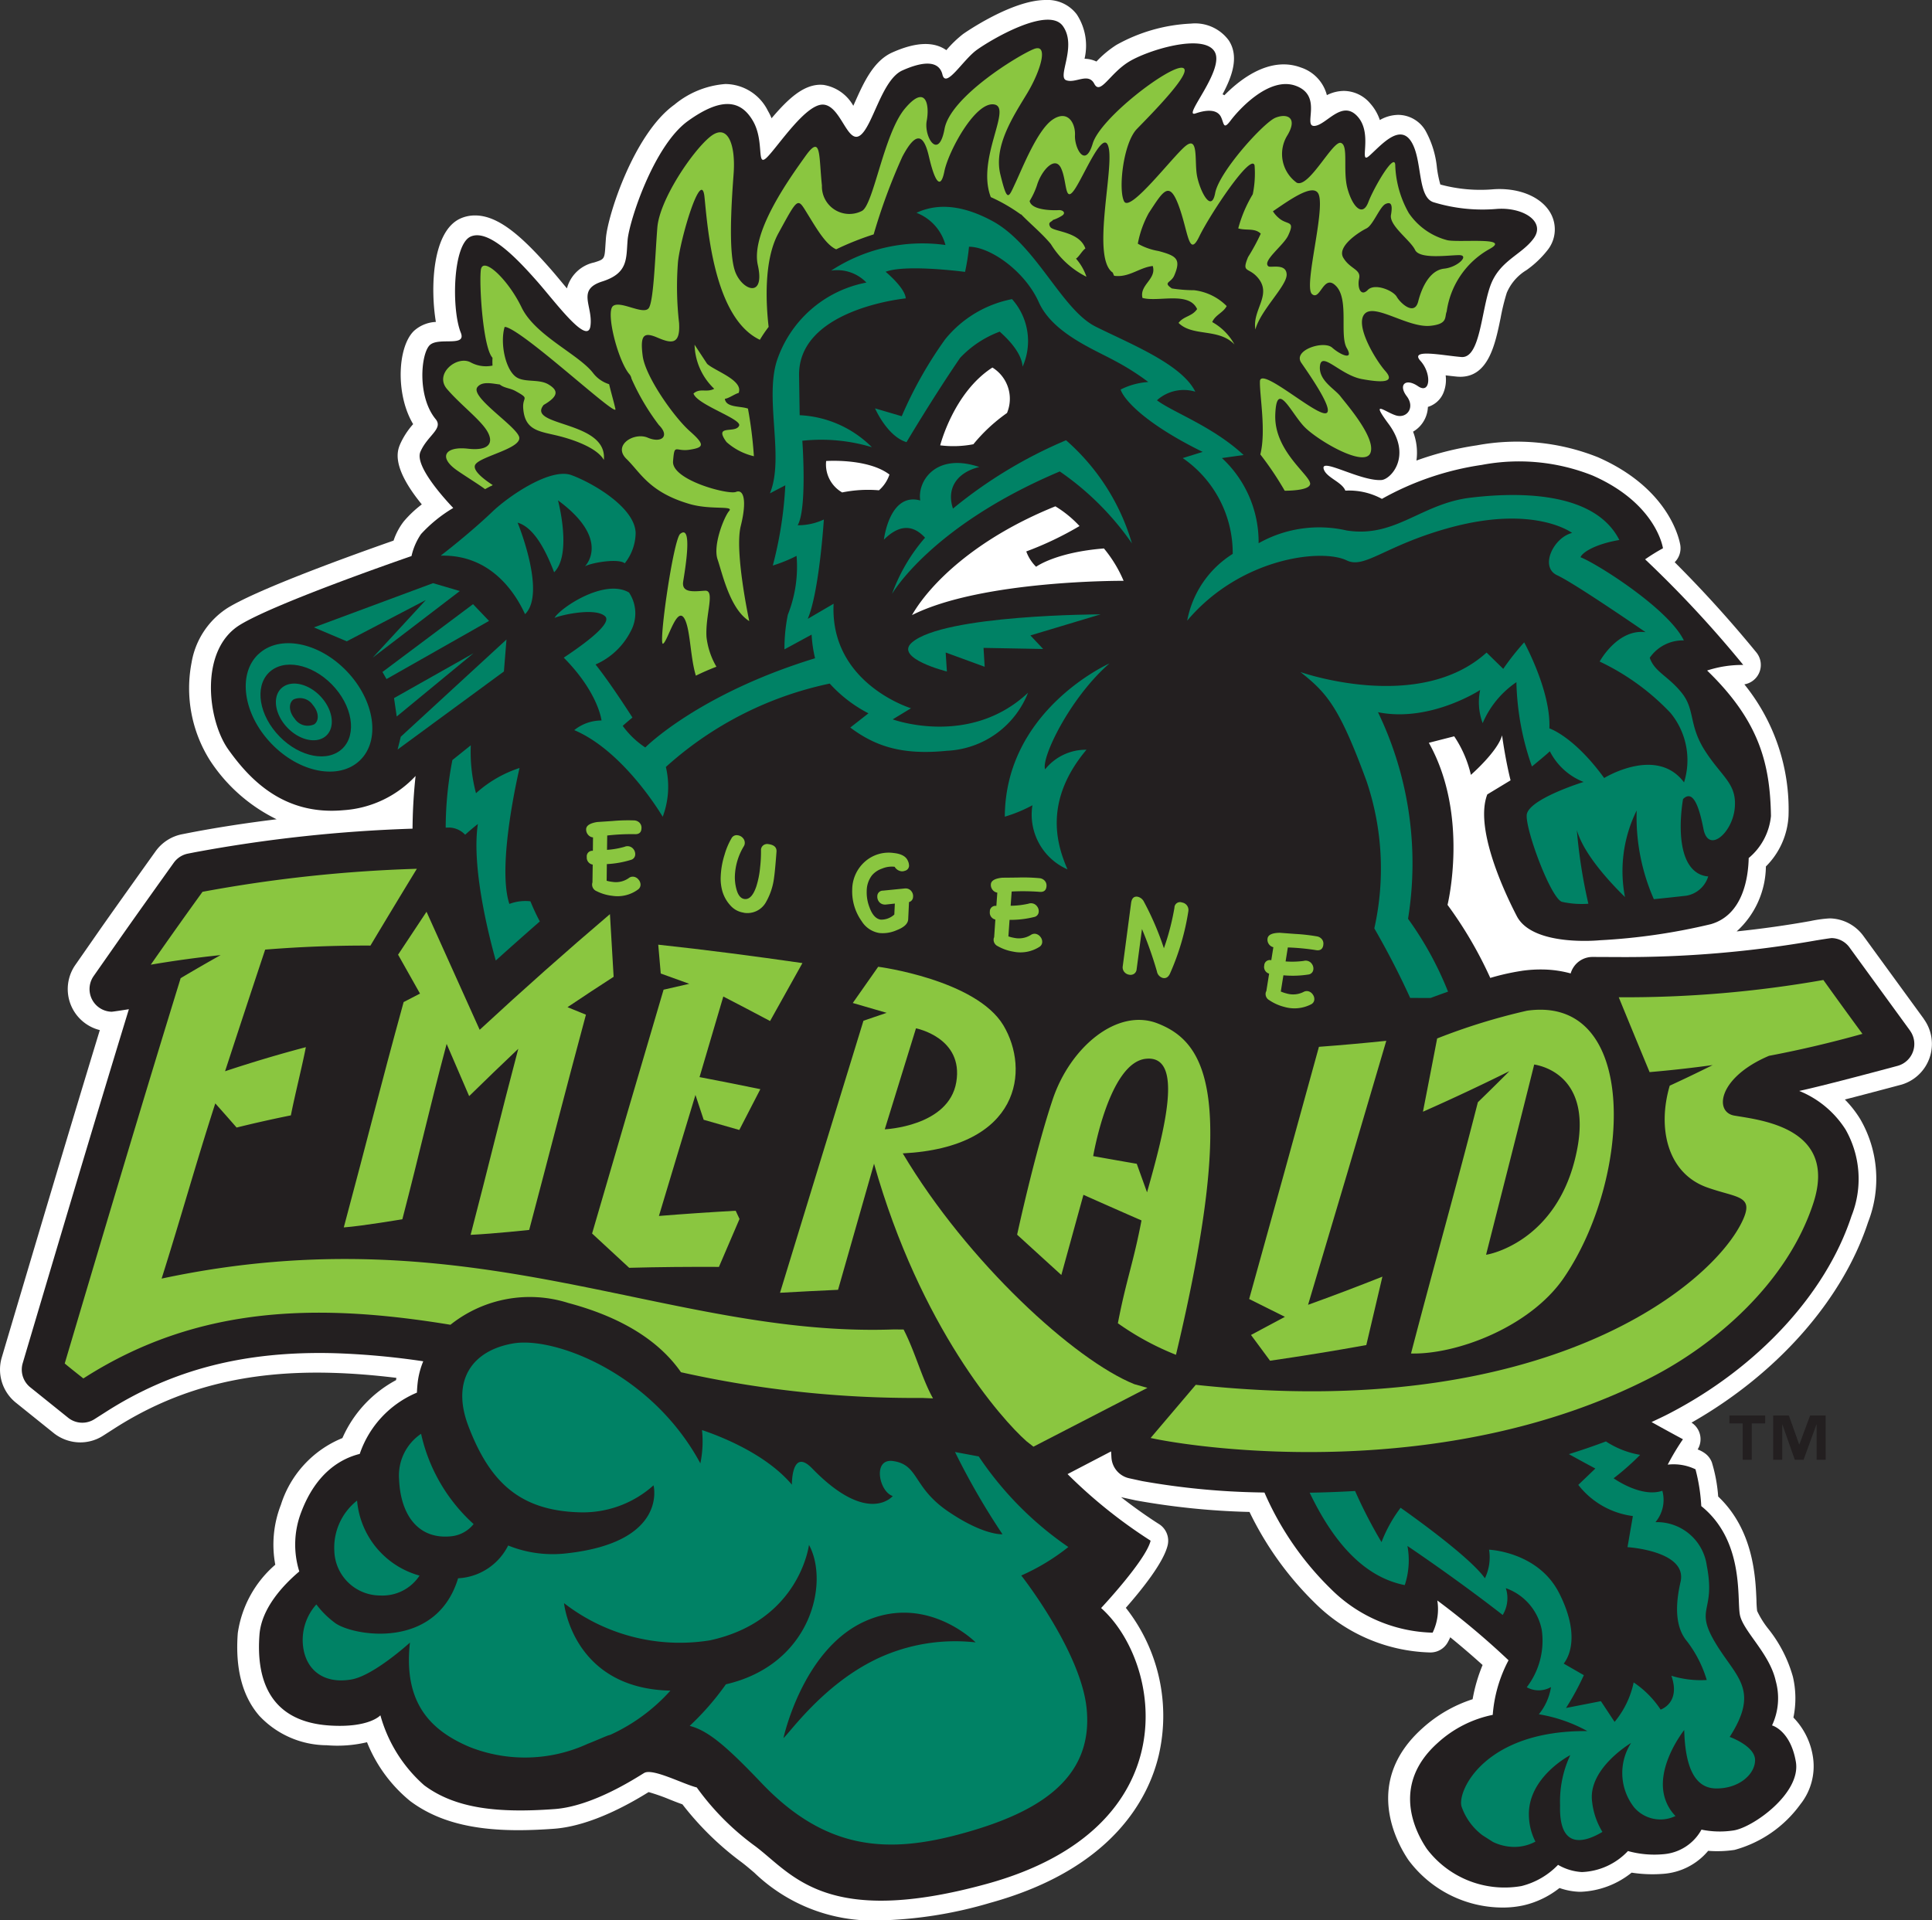
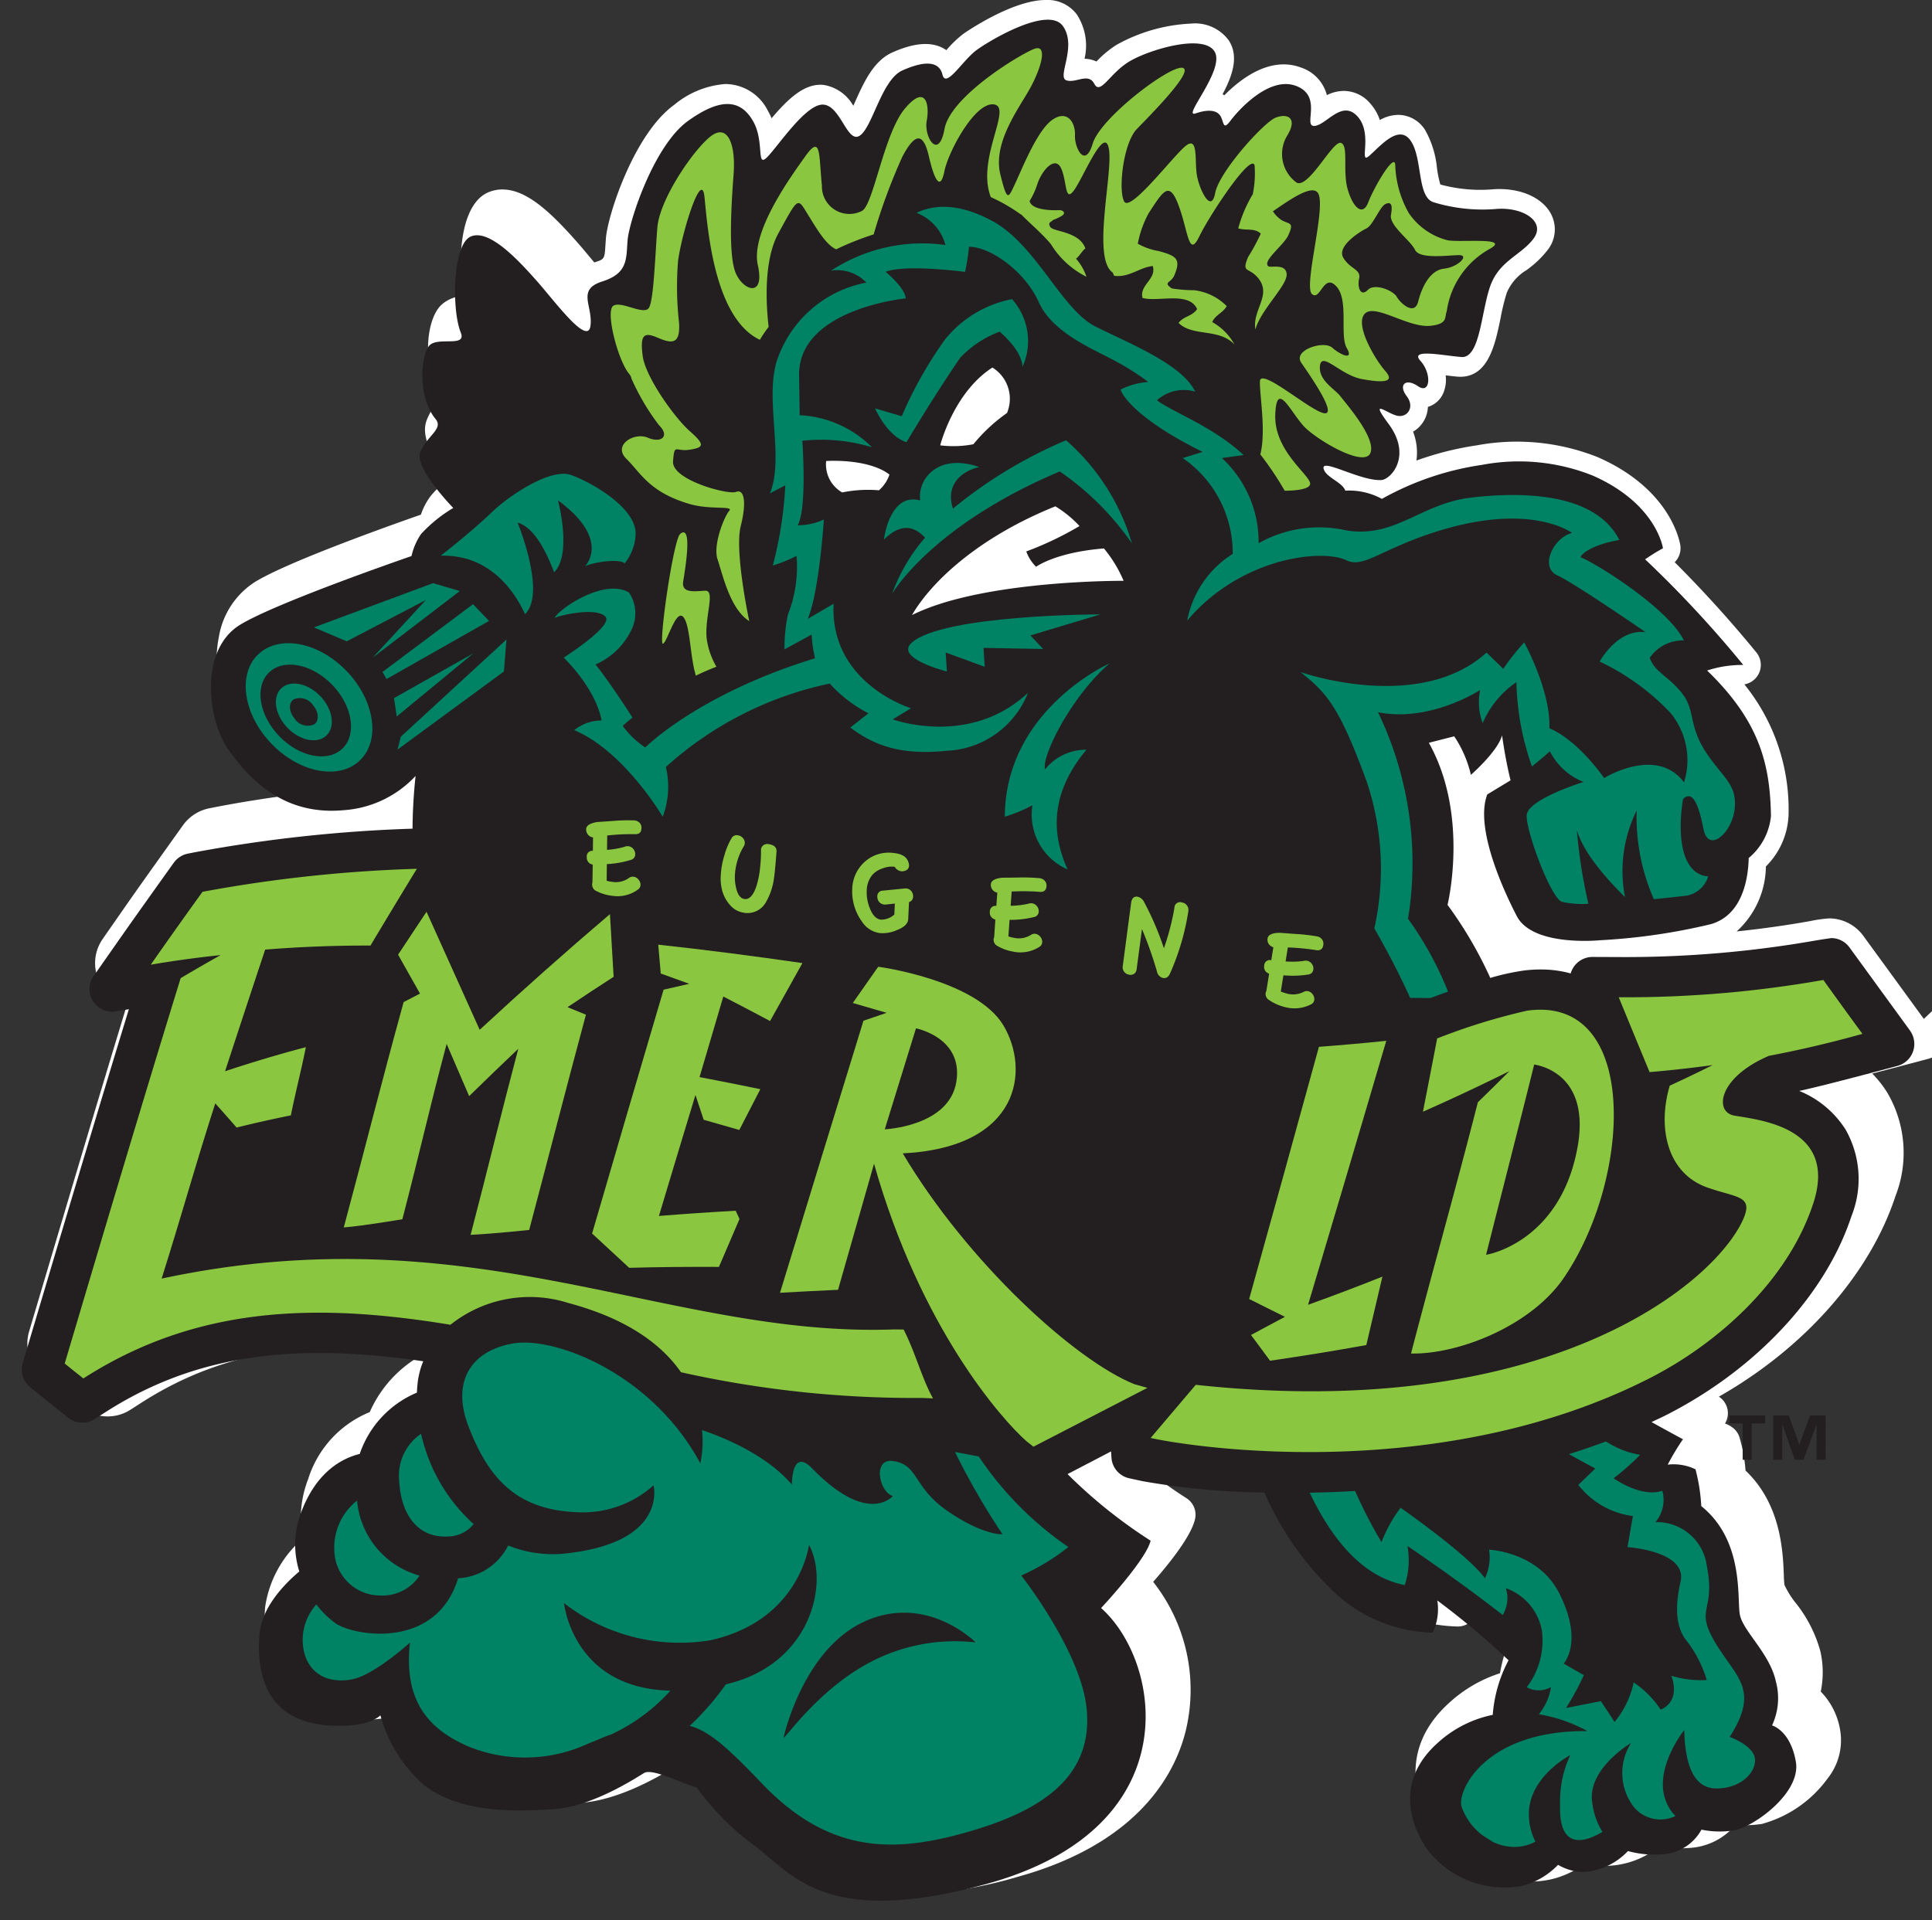
<svg xmlns="http://www.w3.org/2000/svg" viewBox="0 0 143.999 143.163">
  <rect x="0" y="0" width="143.999" height="143.163" fill="#333333" stroke="none" />
-   <path d="m143.391 75.959-4.491-6.164a3.174 3.174 0 0 0 -2.527-1.33 9.562 9.562 0 0 0 -1.422.195q-2.7.484-5.512.777a6.638 6.638 0 0 0 2.179-4.842 5.726 5.726 0 0 0 1.688-3.788 14.819 14.819 0 0 0 -3.292-9.788 1.471 1.471 0 0 0 .9-2.374 90.354 90.354 0 0 0 -6.093-6.731 1.477 1.477 0 0 0 .422-1.245c-.024-.169-.634-4.161-6.141-6.581a16.3 16.3 0 0 0 -9.03-.888 23.125 23.125 0 0 0 -4.5 1.134 4.328 4.328 0 0 0 -.251-2.153 2.211 2.211 0 0 0 .872-.931 2.239 2.239 0 0 0 .234-.915 1.821 1.821 0 0 0 1.147-1.028 2.576 2.576 0 0 0 .176-1.325c.319.039.628.076.9.1.039 0 .146.007.185.007 2.111 0 2.61-2.432 3.011-4.386a15.965 15.965 0 0 1 .459-1.875 3.63 3.63 0 0 1 1.469-1.691 7.453 7.453 0 0 0 1.565-1.485 2.477 2.477 0 0 0 .283-2.663c-.633-1.253-2.3-2-4.262-1.883a11.366 11.366 0 0 1 -4.006-.351 8.324 8.324 0 0 1 -.251-1.222 7.119 7.119 0 0 0 -.866-2.809 2.377 2.377 0 0 0 -2.024-1.16 2.821 2.821 0 0 0 -1.369.384 3.55 3.55 0 0 0 -.708-1.227 2.6 2.6 0 0 0 -1.972-.943 2.845 2.845 0 0 0 -1.267.315 2.943 2.943 0 0 0 -1.931-2.058 3.642 3.642 0 0 0 -1.287-.235c-1.828 0-3.463 1.327-4.419 2.3-.045-.024-.092-.049-.139-.071.695-1.3 1.262-2.8.463-4.018a3.108 3.108 0 0 0 -2.827-1.251 12.543 12.543 0 0 0 -5.552 1.592 7.822 7.822 0 0 0 -1.483 1.235 2.164 2.164 0 0 0 -.887-.207 4.26 4.26 0 0 0 -.574-3.3 2.722 2.722 0 0 0 -2.324-1.08c-2.549 0-6.118 2.51-6.152 2.534a8.51 8.51 0 0 0 -1.25 1.205c-.927-.648-2.25-.624-4.029.172-1.4.626-2.125 2.237-2.763 3.658-.044.1-.092.207-.143.318a3.11 3.11 0 0 0 -2.235-1.56c-.046 0-.161-.01-.206-.01-1.28 0-2.408 1.034-3.651 2.5a4.227 4.227 0 0 0 -.273-.553 3.565 3.565 0 0 0 -3.174-2 6.727 6.727 0 0 0 -3.8 1.544c-3 2.151-4.967 8.24-5.1 9.955l-.033.468c-.066 1.089-.066 1.089-.834 1.333a2.678 2.678 0 0 0 -2.038 1.936c-.15-.177-.289-.345-.408-.487-.308-.37-.6-.721-.856-1.01-2.086-2.367-3.834-3.942-5.586-3.942a2.653 2.653 0 0 0 -1.047.21c-2.159.919-2.291 5.217-1.872 7.729a2.6 2.6 0 0 0 -1.635.67c-1.232 1.194-1.379 4.75-.058 6.949a5.759 5.759 0 0 0 -.966 1.484c-.2.481-.708 1.661 1.61 4.5a8.39 8.39 0 0 0 -1.346 1.271 4.845 4.845 0 0 0 -.758 1.428c-3 1.05-10.009 3.572-12.367 5.017a6.028 6.028 0 0 0 -2.689 4.081 10.073 10.073 0 0 0 1.38 7.3 12.454 12.454 0 0 0 4.959 4.376c-2.283.279-4.5.621-6.538 1.016l-.507.1a3.175 3.175 0 0 0 -1.963 1.254s-2.913 4.07-4.2 5.912l-1.791 2.573a3.15 3.15 0 0 0 1.822 4.862c-2.388 7.831-4.74 15.757-7.024 23.443l-.287.971a3.169 3.169 0 0 0 1.03 3.342l2.879 2.314a3.205 3.205 0 0 0 1.943.667 3.149 3.149 0 0 0 1.705-.5l.788-.505c4.74-3.05 9.921-4.369 16.349-4.178 1.47.043 3.026.165 4.719.371-.007.057-.015.114-.021.169a9.01 9.01 0 0 0 -4 4.32 7.959 7.959 0 0 0 -4.587 4.982 8.155 8.155 0 0 0 -.416 4.46 8.287 8.287 0 0 0 -2.795 5.1c-.2 2.631.337 4.7 1.6 6.158a6.935 6.935 0 0 0 5.032 2.2 9.558 9.558 0 0 0 3-.225 10.865 10.865 0 0 0 3.223 4.391c1.985 1.478 4.542 2.166 8.049 2.166.814 0 1.683-.035 2.659-.106 2.9-.212 5.948-2.051 7.058-2.734a14.4 14.4 0 0 1 1.582.556c.328.131.645.255.938.358a22.353 22.353 0 0 0 4.388 4.3c.321.241.637.512.968.793a12.738 12.738 0 0 0 9.288 3.562 31.584 31.584 0 0 0 8.278-1.307c9.308-2.563 11.879-8.008 12.584-11.026a13.01 13.01 0 0 0 -2.458-10.973c1.216-1.383 2.82-3.391 3.119-4.668a1.468 1.468 0 0 0 -.66-1.584c-.02-.013-1.253-.778-2.818-2 .046.012.1.024.142.033l.971.212a55.159 55.159 0 0 0 8.465.86 24.176 24.176 0 0 0 4.872 6.785 12.636 12.636 0 0 0 8.538 3.689h.134a1.471 1.471 0 0 0 1.217-.731 3.892 3.892 0 0 0 .2-.4c1.036.844 1.863 1.572 2.411 2.068a12.052 12.052 0 0 0 -.743 2.55 10.238 10.238 0 0 0 -3.718 2.143c-4.474 3.982-1.949 8.538-1.07 9.839a8.757 8.757 0 0 0 7.039 3.548 7.135 7.135 0 0 0 1.559-.167 6.759 6.759 0 0 0 2.665-1.289 5.023 5.023 0 0 0 1.47.282h.117a6.452 6.452 0 0 0 3.789-1.427 10.143 10.143 0 0 0 2.305.092 4.813 4.813 0 0 0 3.4-1.719 8.622 8.622 0 0 0 1.967-.069 8.974 8.974 0 0 0 4.9-3.392 4.554 4.554 0 0 0 .957-3.434 5.352 5.352 0 0 0 -1.47-3.041 7.085 7.085 0 0 0 -.038-3.039 10.063 10.063 0 0 0 -1.855-3.6 6.7 6.7 0 0 1 -.812-1.307 7.466 7.466 0 0 1 -.049-.781c-.07-1.737-.212-5.246-2.854-7.751a11.453 11.453 0 0 0 -.472-2.548 1.478 1.478 0 0 0 -.47-.639 2.241 2.241 0 0 0 -.587-.321 1.47 1.47 0 0 0 -.458-2c6.383-3.628 11.259-9.144 13.163-14.952a8.86 8.86 0 0 0 -.581-7.663 8.011 8.011 0 0 0 -1.153-1.473c2-.513 4.043-1.065 4.189-1.1a3.164 3.164 0 0 0 1.693-4.906" fill="#fff" />
+   <path d="m143.391 75.959-4.491-6.164a3.174 3.174 0 0 0 -2.527-1.33 9.562 9.562 0 0 0 -1.422.195q-2.7.484-5.512.777a6.638 6.638 0 0 0 2.179-4.842 5.726 5.726 0 0 0 1.688-3.788 14.819 14.819 0 0 0 -3.292-9.788 1.471 1.471 0 0 0 .9-2.374 90.354 90.354 0 0 0 -6.093-6.731 1.477 1.477 0 0 0 .422-1.245c-.024-.169-.634-4.161-6.141-6.581a16.3 16.3 0 0 0 -9.03-.888 23.125 23.125 0 0 0 -4.5 1.134 4.328 4.328 0 0 0 -.251-2.153 2.211 2.211 0 0 0 .872-.931 2.239 2.239 0 0 0 .234-.915 1.821 1.821 0 0 0 1.147-1.028 2.576 2.576 0 0 0 .176-1.325c.319.039.628.076.9.1.039 0 .146.007.185.007 2.111 0 2.61-2.432 3.011-4.386a15.965 15.965 0 0 1 .459-1.875 3.63 3.63 0 0 1 1.469-1.691 7.453 7.453 0 0 0 1.565-1.485 2.477 2.477 0 0 0 .283-2.663c-.633-1.253-2.3-2-4.262-1.883a11.366 11.366 0 0 1 -4.006-.351 8.324 8.324 0 0 1 -.251-1.222 7.119 7.119 0 0 0 -.866-2.809 2.377 2.377 0 0 0 -2.024-1.16 2.821 2.821 0 0 0 -1.369.384 3.55 3.55 0 0 0 -.708-1.227 2.6 2.6 0 0 0 -1.972-.943 2.845 2.845 0 0 0 -1.267.315 2.943 2.943 0 0 0 -1.931-2.058 3.642 3.642 0 0 0 -1.287-.235c-1.828 0-3.463 1.327-4.419 2.3-.045-.024-.092-.049-.139-.071.695-1.3 1.262-2.8.463-4.018a3.108 3.108 0 0 0 -2.827-1.251 12.543 12.543 0 0 0 -5.552 1.592 7.822 7.822 0 0 0 -1.483 1.235 2.164 2.164 0 0 0 -.887-.207 4.26 4.26 0 0 0 -.574-3.3 2.722 2.722 0 0 0 -2.324-1.08c-2.549 0-6.118 2.51-6.152 2.534a8.51 8.51 0 0 0 -1.25 1.205c-.927-.648-2.25-.624-4.029.172-1.4.626-2.125 2.237-2.763 3.658-.044.1-.092.207-.143.318a3.11 3.11 0 0 0 -2.235-1.56c-.046 0-.161-.01-.206-.01-1.28 0-2.408 1.034-3.651 2.5a4.227 4.227 0 0 0 -.273-.553 3.565 3.565 0 0 0 -3.174-2 6.727 6.727 0 0 0 -3.8 1.544c-3 2.151-4.967 8.24-5.1 9.955l-.033.468c-.066 1.089-.066 1.089-.834 1.333c-.15-.177-.289-.345-.408-.487-.308-.37-.6-.721-.856-1.01-2.086-2.367-3.834-3.942-5.586-3.942a2.653 2.653 0 0 0 -1.047.21c-2.159.919-2.291 5.217-1.872 7.729a2.6 2.6 0 0 0 -1.635.67c-1.232 1.194-1.379 4.75-.058 6.949a5.759 5.759 0 0 0 -.966 1.484c-.2.481-.708 1.661 1.61 4.5a8.39 8.39 0 0 0 -1.346 1.271 4.845 4.845 0 0 0 -.758 1.428c-3 1.05-10.009 3.572-12.367 5.017a6.028 6.028 0 0 0 -2.689 4.081 10.073 10.073 0 0 0 1.38 7.3 12.454 12.454 0 0 0 4.959 4.376c-2.283.279-4.5.621-6.538 1.016l-.507.1a3.175 3.175 0 0 0 -1.963 1.254s-2.913 4.07-4.2 5.912l-1.791 2.573a3.15 3.15 0 0 0 1.822 4.862c-2.388 7.831-4.74 15.757-7.024 23.443l-.287.971a3.169 3.169 0 0 0 1.03 3.342l2.879 2.314a3.205 3.205 0 0 0 1.943.667 3.149 3.149 0 0 0 1.705-.5l.788-.505c4.74-3.05 9.921-4.369 16.349-4.178 1.47.043 3.026.165 4.719.371-.007.057-.015.114-.021.169a9.01 9.01 0 0 0 -4 4.32 7.959 7.959 0 0 0 -4.587 4.982 8.155 8.155 0 0 0 -.416 4.46 8.287 8.287 0 0 0 -2.795 5.1c-.2 2.631.337 4.7 1.6 6.158a6.935 6.935 0 0 0 5.032 2.2 9.558 9.558 0 0 0 3-.225 10.865 10.865 0 0 0 3.223 4.391c1.985 1.478 4.542 2.166 8.049 2.166.814 0 1.683-.035 2.659-.106 2.9-.212 5.948-2.051 7.058-2.734a14.4 14.4 0 0 1 1.582.556c.328.131.645.255.938.358a22.353 22.353 0 0 0 4.388 4.3c.321.241.637.512.968.793a12.738 12.738 0 0 0 9.288 3.562 31.584 31.584 0 0 0 8.278-1.307c9.308-2.563 11.879-8.008 12.584-11.026a13.01 13.01 0 0 0 -2.458-10.973c1.216-1.383 2.82-3.391 3.119-4.668a1.468 1.468 0 0 0 -.66-1.584c-.02-.013-1.253-.778-2.818-2 .046.012.1.024.142.033l.971.212a55.159 55.159 0 0 0 8.465.86 24.176 24.176 0 0 0 4.872 6.785 12.636 12.636 0 0 0 8.538 3.689h.134a1.471 1.471 0 0 0 1.217-.731 3.892 3.892 0 0 0 .2-.4c1.036.844 1.863 1.572 2.411 2.068a12.052 12.052 0 0 0 -.743 2.55 10.238 10.238 0 0 0 -3.718 2.143c-4.474 3.982-1.949 8.538-1.07 9.839a8.757 8.757 0 0 0 7.039 3.548 7.135 7.135 0 0 0 1.559-.167 6.759 6.759 0 0 0 2.665-1.289 5.023 5.023 0 0 0 1.47.282h.117a6.452 6.452 0 0 0 3.789-1.427 10.143 10.143 0 0 0 2.305.092 4.813 4.813 0 0 0 3.4-1.719 8.622 8.622 0 0 0 1.967-.069 8.974 8.974 0 0 0 4.9-3.392 4.554 4.554 0 0 0 .957-3.434 5.352 5.352 0 0 0 -1.47-3.041 7.085 7.085 0 0 0 -.038-3.039 10.063 10.063 0 0 0 -1.855-3.6 6.7 6.7 0 0 1 -.812-1.307 7.466 7.466 0 0 1 -.049-.781c-.07-1.737-.212-5.246-2.854-7.751a11.453 11.453 0 0 0 -.472-2.548 1.478 1.478 0 0 0 -.47-.639 2.241 2.241 0 0 0 -.587-.321 1.47 1.47 0 0 0 -.458-2c6.383-3.628 11.259-9.144 13.163-14.952a8.86 8.86 0 0 0 -.581-7.663 8.011 8.011 0 0 0 -1.153-1.473c2-.513 4.043-1.065 4.189-1.1a3.164 3.164 0 0 0 1.693-4.906" fill="#fff" />
  <path d="m142.356 76.823-4.5-6.183a1.681 1.681 0 0 0 -1.323-.706c-.117 0-1.165.172-1.165.172a82.024 82.024 0 0 1 -14.707 1.242l-1.968-.008a1.689 1.689 0 0 0 -1.4.747 1.654 1.654 0 0 0 -.225.482 8.216 8.216 0 0 0 -1.987-.292 9.84 9.84 0 0 0 -1.673.1h.012a17.465 17.465 0 0 0 -2.344.527 30.276 30.276 0 0 0 -3.186-5.446s1.643-6.664-1.393-12.083l1.889-.483a8.6 8.6 0 0 1 1.245 2.874s2-1.743 2.324-2.949c0 0 .224 1.712.633 3.356l-1.735 1.051c-.909 2.363 1.008 6.773 2.2 9.073s6.169 1.8 6.169 1.8a45.72 45.72 0 0 0 8.292-1.2c2.426-.7 2.792-3.534 2.823-4.931a4.655 4.655 0 0 0 1.659-3.131c-.064-3.9-.867-7.082-4.759-10.848a8.347 8.347 0 0 1 2.695-.415 83.733 83.733 0 0 0 -7.316-7.874 14.26 14.26 0 0 1 1.331-.824s-.458-3.32-5.245-5.424a14.825 14.825 0 0 0 -8.26-.791 21.576 21.576 0 0 0 -7.442 2.532 5.129 5.129 0 0 0 -2.726-.614c-.251-.656-1.431-.971-1.614-1.615-.253-.875 2.727.921 4.3.824.708-.045 2.312-1.791.533-4.188-1.4-1.89-.251-.875.555-.628s1.447-.582.8-1.433-.085-1.379.844-.744 1.028-.954.18-1.89 1.656-.4 3.048-.288 1.473-3.355 2.148-5.273 2.328-2.32 3.238-3.563-.735-2.329-2.7-2.208a12.459 12.459 0 0 1 -4.778-.5c-1.212-.419-.79-3.214-1.663-4.545s-2.257.337-3.1 1.082.3-1.6-.872-2.914-2.333.639-3.222.693.656-2.216-1.369-2.982-4.337 1.855-4.881 2.582-.484.225-.71-.254-.832-.642-1.9-.278 2.268-3.306 1.4-4.637-4.948-.09-6.378.789-2.121 2.506-2.57 1.642-1.386-.013-2.092-.266.832-2.523-.25-4.04-5.377 1.024-6.421 1.78-2.294 2.912-2.555 1.839-1.449-1-2.989-.31-2.211 4.192-3.156 4.848-1.42-2.186-2.713-2.3-3.37 3.076-4.209 3.918-.172-1.176-1.056-2.7-2.289-1.837-4.844 0-4.386 7.49-4.5 8.881.051 2.468-1.889 3.084-.677 1.82-.881 3.318-2.618-1.79-3.964-3.317c-1.489-1.689-3.606-3.93-4.955-3.352s-1.444 5.427-.745 7.165c.449 1.113-1.66.3-2.315.935s-.951 3.815.439 5.51c.6.724-.617 1.224-1.135 2.444-.441 1.035 1.776 3.474 2.449 4.183a10.581 10.581 0 0 0 -2.4 1.944 4.754 4.754 0 0 0 -.711 1.641c-1.653.572-10.28 3.592-12.782 5.127-3.05 1.869-2.432 7.091-.879 9.283 1.59 2.236 4.128 4.943 8.59 4.536a8.064 8.064 0 0 0 5.375-2.553 39.059 39.059 0 0 0 -.227 3.93 107.48 107.48 0 0 0 -16.229 1.759l-.508.1a1.706 1.706 0 0 0 -1.049.667s-2.907 4.06-4.189 5.9l-1.797 2.568a1.689 1.689 0 0 0 1.337 2.653c.11 0 1.293-.187 1.293-.187-2.568 8.387-5.135 17.031-7.626 25.416l-.287.971a1.691 1.691 0 0 0 .54 1.78l2.861 2.3a1.686 1.686 0 0 0 1.953.09l.785-.5c4.987-3.207 10.448-4.606 17.187-4.411a56.962 56.962 0 0 1 6.527.6 6.049 6.049 0 0 0 -.393 1.415c-.041.3-.066.609-.079.922a7.6 7.6 0 0 0 -4.261 4.568c-1.373.342-3.231 1.366-4.354 4.322a6.726 6.726 0 0 0 -.152 4.441c-1.2 1.018-2.814 2.731-2.967 4.706-.228 2.982.5 6.488 5.263 6.781 2.929.181 3.749-.763 3.749-.763a10.781 10.781 0 0 0 3.264 5.217c2.354 1.755 5.533 2.081 9.722 1.773 2.839-.207 6.042-2.312 6.672-2.69s2.915.832 3.921 1.078a19.46 19.46 0 0 0 4.363 4.382c2.752 2.065 5.232 6.114 17.261 2.805 15.11-4.161 13.053-16.521 8.515-20.562 0 0 3.35-3.575 3.689-5.021a37.072 37.072 0 0 1 -6.19-4.964l3.244-1.692.027.456a1.688 1.688 0 0 0 1.327 1.548l.97.211a55.3 55.3 0 0 0 8.787.845l.32.007a22.633 22.633 0 0 0 4.951 7.186 11.107 11.107 0 0 0 7.584 3.261 4.036 4.036 0 0 0 .349-2.4 58.539 58.539 0 0 1 5.309 4.458 10.341 10.341 0 0 0 -1.178 4.069 8.619 8.619 0 0 0 -4.083 2.073c-3.462 3.082-1.76 6.542-.828 7.918a7.262 7.262 0 0 0 7.054 2.771 5.694 5.694 0 0 0 2.725-1.581 4 4 0 0 0 1.776.538 4.967 4.967 0 0 0 3.434-1.567 7.352 7.352 0 0 0 2.645.236 3.544 3.544 0 0 0 2.835-1.832 6.767 6.767 0 0 0 2.4.059c1.436-.221 5.041-2.776 4.634-5.122s-1.775-2.707-1.775-2.707a4.775 4.775 0 0 0 .277-3.308c-.457-2.081-2.468-3.737-2.68-4.976s.321-5.492-2.871-8.065a13.5 13.5 0 0 0 -.431-2.743 3.763 3.763 0 0 0 -2.07-.348 18.257 18.257 0 0 1 1.135-1.893s-1-.533-2.339-1.281c.447-.212.9-.419 1.336-.648 6.6-3.428 11.669-8.928 13.567-14.715a7.457 7.457 0 0 0 -.441-6.441 7.365 7.365 0 0 0 -3.458-2.882c1.865-.393 7.353-1.874 7.353-1.874a1.694 1.694 0 0 0 .9-2.629" fill="#231f20" />
  <path d="m24.917 115.543a3.424 3.424 0 0 0 3.43 3.4 3.3 3.3 0 0 0 2.924-1.483 6.371 6.371 0 0 1 -4.657-5.592 4.467 4.467 0 0 0 -1.7 3.671" fill="#008265" />
  <path d="m72.941 108.575-1.761-.329a54 54 0 0 0 3.539 6.131s-1.375.117-4.041-1.693-2.169-3.481-4.109-3.763c-1.554-.226-1.052 2.286-.029 2.608 0 0-1.833 2.24-6.008-2.061-1.547-1.592-1.51 1.213-1.51 1.213-1.965-2.33-5.43-3.647-6.7-4.07a8.037 8.037 0 0 1 -.122 2.481c-3.638-6.748-10.888-9.464-13.943-8.941-3.091.526-4.643 2.783-3.34 6.18 1.56 4.078 3.76 6.3 8.321 6.412a7.865 7.865 0 0 0 5.472-2.013s1.112 4.221-6.446 5.067a8.858 8.858 0 0 1 -4.389-.581 4.422 4.422 0 0 1 -3.4 2.415c-.114.016-.222.02-.332.031-1.62 5.338-7.718 4.316-9.126 3.359a6.687 6.687 0 0 1 -1.438-1.413 3.973 3.973 0 0 0 -1 3.036c.181 1.828 1.524 2.922 3.613 2.56 1.664-.287 4.362-2.75 4.362-2.75-.514 4.621 1.666 6.588 4.408 7.766a11.2 11.2 0 0 0 8.812-.206l.017-.008c.6-.235 1.1-.46 1.482-.61.076-.03.16-.048.239-.076a13.628 13.628 0 0 0 4.457-3.284c-7.293-.155-7.93-6.523-7.93-6.523a14.085 14.085 0 0 0 10.888 2.771c6.682-1.46 7.369-7.114 7.369-7.114 1.528 2.8.177 8.922-6.192 10.394a20.207 20.207 0 0 1 -2.7 3.1c1.414.353 2.844 1.627 5.37 4.276 4.849 5.086 9.511 5.226 14.852 3.772s9.917-3.865 9.364-9.346c-.428-4.263-4.87-9.913-4.87-9.913a16.045 16.045 0 0 0 3.508-2.123 25.143 25.143 0 0 1 -6.68-6.754m-7.72 15.154c-3.864 1.886-6.331 5.395-6.834 5.844 0 0 1.415-6.6 6.058-8.7s8.266 1.565 8.266 1.565a13.653 13.653 0 0 0 -7.49 1.288" fill="#008265" />
  <path d="m35.3 113.618a12.8 12.8 0 0 1 -3.915-6.729 3.749 3.749 0 0 0 -1.641 3.379c.107 2.681 1.437 4.51 3.872 4.262a2.445 2.445 0 0 0 1.684-.912" fill="#008265" />
  <path d="m50.7 39.8c-.517.413-1.656 8.41-1.278 8.188s1.093-3.135 1.678-1.688c.361.895.367 2.761.765 4.071.533-.261 1.048-.482 1.533-.667a5.649 5.649 0 0 1 -.74-2.214c-.1-1.675.675-3.5-.113-3.453s-1.768.206-1.624-.693.722-4.3-.22-3.546" fill="#8ac640" />
-   <path d="m36.568 36.252c.059-.03.106-.059.16-.088-.632-.41-1.6-1.13-1.282-1.557.455-.621 3.585-1.209 3.233-2.078s-3.642-2.941-3.1-3.666c.351-.463 1.1-.268 1.67-.2.335.276.772.261 1.192.5 1.078.6.5.39.554 1.246.109 1.706 1.207 1.738 2.612 2.084 1.016.251 2.871.855 3.4 1.794.291-2.951-5.808-2.474-4.485-4.1 1.142-.661 1.09-1.092.35-1.532-.713-.423-1.792-.117-2.408-.553-.8-.564-1.205-2.53-.853-3.726a.577.577 0 0 1 .071 0c1.4.309 8.332 6.8 8.188 6.121-.1-.475-.3-1.137-.47-1.855a2.409 2.409 0 0 1 -1.179-.812c-1.073-1.416-4.326-2.8-5.345-4.913s-2.909-3.874-3.039-2.779.161 5.784.872 6.535a4.9 4.9 0 0 0 0 .582 2.385 2.385 0 0 1 -1.64-.246c-1.019-.53-2.715.861-1.756 1.987s2.412 2.226 2.958 3.081.295 1.565-1.4 1.373-2.235.631-.788 1.63c.674.468 1.5.967 2.072 1.386.137-.074.263-.145.405-.22" fill="#8ac640" />
  <path d="m47.07 28.235a17.181 17.181 0 0 0 2.04 3.453c.844.838.183 1.373-.832.94s-2.636.561-1.585 1.583 1.689 2.48 4.7 3.36c1.588.465 3.324.1 2.955.519s-1.228 2.548-.865 3.613.922 3.7 2.362 4.6c0 0-1.112-5.171-.636-7.08s.223-2.783-.355-2.551-4.8-.889-4.689-2.28.156-.7 1.232-.866 1.164-.369.014-1.386-3.311-4.048-3.511-5.618.089-1.786 1.1-1.355 1.717.587 1.614-1.089a23.787 23.787 0 0 1 -.082-4.545c.185-1.79 1.743-7.028 1.974-4.868.228 2.143.66 9.023 4.13 10.667a9.626 9.626 0 0 1 .653-.962c-.183-1.574-.4-4.918.727-6.978 1.511-2.763 1.418-2.659 2.186-1.42.63 1.016 1.345 2.277 2.122 2.614a21.49 21.49 0 0 1 2.793-1.112 43.586 43.586 0 0 1 2.139-5.793c.973-1.841 1.571-1.779 1.977-.024s.853 2.617 1.155 1.115 2.343-5.287 3.748-4.978c1.29.284-1.376 4.075-.289 6.9a12.646 12.646 0 0 1 2.247 1.3.2.2 0 0 1 .012-.019c.7.729 1.555 1.419 2.22 2.225a6.557 6.557 0 0 0 2.65 2.432 3.924 3.924 0 0 0 -.778-1.35c.215-.13.481-.622.7-.754-.446-1.295-2.4-1.238-2.62-1.613s.138-.371.195-.514a2.949 2.949 0 0 0 .634-.292c.394-.216.133-.466-.208-.444s-2.018.039-2.157-.682a5.7 5.7 0 0 0 .54-1.149c.327-1.108 1.344-2.26 1.8-1.3s.262 2.654.99 1.621 2.27-4.887 2.582-3.029c.306 1.826-1.288 8.134.288 9.2a1.659 1.659 0 0 0 .1.235c1.109.151 1.875-.622 2.877-.731.3.99-1.008 1.4-.765 2.381 1.171.328 3.459-.514 4.071.83-.379.563-1 .515-1.382 1.033 1.057 1.047 2.99.37 4.165 1.605a4.232 4.232 0 0 0 -1.656-1.669c.225-.536.826-.7 1.077-1.193a4.111 4.111 0 0 0 -2.421-1.181 10.844 10.844 0 0 1 -1.668-.133c-.691-.478-.061-.4.18-.96.53-1.239.163-1.471-1.173-1.83a4.667 4.667 0 0 1 -1.542-.546 7.641 7.641 0 0 1 .814-2.281c1.083-1.651 1.528-2.47 2.24-.536s.737 3.912 1.527 2.28 3.865-6.269 4.122-5.3a7.693 7.693 0 0 1 -.135 2.151 9.855 9.855 0 0 0 -1.082 2.545c.586.181 1.232-.049 1.678.395a15.458 15.458 0 0 1 -.946 1.744c-.487 1.183 0 .749.664 1.466 1.211 1.312-.373 2.427-.118 3.934.384-1.454 2.366-3.264 2.33-4.111s-1.192-.472-1.358-.6c-.5-.38 1.126-1.556 1.469-2.292.556-1.185-.066-.741-.705-1.317a2.133 2.133 0 0 1 -.429-.493c1.315-.9 3.074-2.154 3.415-1.247.473 1.258-1.133 6.859-.506 7.415s.864-1.6 1.817-.573.226 3.645.778 4.6-.462.525-1.089-.031-2.955.183-2.3 1.132 2.709 3.894 1.709 3.759-4.763-3.466-4.793-2.376c-.031 1.034.471 3.707.029 5.446a23.5 23.5 0 0 1 1.819 2.708c.747-.008 1.786-.088 1.889-.471.16-.605-2.687-2.407-2.594-5.181.092-2.754 1.212-.043 2.234.95 1.05 1.023 4.436 2.99 4.861 1.876s-1.806-3.648-2.237-4.213-1.655-1.186-1.525-2.281 1.526.7 3.126.995 2.488.242 1.743-.6-2.287-3.42-1.545-4.255 3.228 1.054 4.9.884c1.336-.135 1.047-.658 1.22-1.064a6.338 6.338 0 0 1 3.173-4.65c1.786-.969-2.5-.439-3.208-.69a4.967 4.967 0 0 1 -2.792-2.006 7.739 7.739 0 0 1 -1.005-3.5c.025-1.189-1.586 1.58-2.01 2.695s-1.164.369-1.545-.991.1-3.271-.509-3.432-2.362 3.377-3.277 2.972a2.637 2.637 0 0 1 -.711-3.517c.809-1.335 0-1.68-.873-1.331s-4.2 4.018-4.5 5.619-1.207-.319-1.37-1.394.12-2.878-.823-2.126-4.142 5-4.592 4.14-.069-4.347.952-5.4 4.376-4.423 3.379-4.561-6.1 3.739-6.673 5.654-1.366.282-1.321-.611-.522-1.945-1.659-1.184-2.251 3.6-2.776 4.719-.6 1.523-1.126-.621 1.013-4.415 2-6.056 1.645-3.762.487-3.295-6.208 3.548-6.648 5.95-1.552.591-1.327-.609-.073-2.769-1.638-.891-2.328 7.166-3.191 7.615a2.048 2.048 0 0 1 -2.983-1.894c-.239-2.26-.04-3.856-1.223-2.2s-4.1 5.692-3.555 8.13-1.066 1.944-1.644.6-.322-5.219-.16-7.4-.435-3.832-1.753-2.762-3.765 4.682-3.932 6.77-.264 5.357-.621 5.972-2.111-.562-2.678-.13.345 4.033 1.2 5.067a.681.681 0 0 1 .173.367m54.785-11.221c.481-.227.993-1.628 1.421-1.819.385-.171.544.016.4.817s1.452 1.887 1.794 2.608 2.5.391 3.288.391-.094.9-1.124 1.009-1.649 1.337-1.927 2.443-1.327.132-1.6-.346-1.649-1.037-2.159-.51-.8-.15-.645-.851-.687-.7-1.184-1.558 1.263-1.958 1.744-2.184" fill="#8ac640" />
  <path d="m122.242 108.458a6.68 6.68 0 0 1 -2.546-1q-1.373.516-2.761.947c1.078.6 1.972 1.073 1.972 1.073l-1.271 1.219a6.133 6.133 0 0 0 4.068 2.323l-.4 2.32s4.486.273 3.953 2.59c-.36 1.566-.468 3.308.49 4.437a8.945 8.945 0 0 1 1.463 2.876 7.4 7.4 0 0 1 -2.637-.317c.717 2.033-.8 2.524-.8 2.524a7.212 7.212 0 0 0 -2.01-2.025 6.771 6.771 0 0 1 -1.422 2.942l-1.02-1.546-2.6.508a19.97 19.97 0 0 0 1.329-2.445l-1.5-.864c.642-.831 1.025-2.581-.35-5.272-1.571-3.073-5.214-3.219-5.214-3.219a3.6 3.6 0 0 1 -.311 2.131c-1.19-1.705-6.283-5.257-6.283-5.257a10.434 10.434 0 0 0 -1.423 2.561 35.471 35.471 0 0 1 -1.969-3.811c-1.192.069-2.326.109-3.385.127 1.959 4.092 4.309 6.339 7.087 6.888a5.875 5.875 0 0 0 .2-2.916s3.574 2.394 7.1 5.144a2.411 2.411 0 0 0 .232-2 4.14 4.14 0 0 1 2.68 3.117 5.7 5.7 0 0 1 -1.119 4.27 1.829 1.829 0 0 0 1.807-.015 4.236 4.236 0 0 1 -.906 2.03 11.336 11.336 0 0 1 3.617 1.254c-7.632-.07-9.715 4.454-9.38 5.619a4.53 4.53 0 0 0 1.559 2.145l.783.5a3.691 3.691 0 0 0 1.316.359 3.314 3.314 0 0 0 1.849-.383 4.462 4.462 0 0 1 -.484-1.906c-.112-2.894 3.082-4.542 3.082-4.542a8.114 8.114 0 0 0 -.759 3.739c-.1 3.434 1.936 2.716 3.156 1.984a5.421 5.421 0 0 1 -.766-2.228c-.352-2.483 2.9-4.4 2.9-4.4a4.153 4.153 0 0 0 .229 4.8 2.582 2.582 0 0 0 3.083.644 3.213 3.213 0 0 1 -.741-1.184c-.876-2.386 1.391-5.227 1.391-5.227.063 2.459.642 4.331 2.359 4.356s2.921-1.056 2.922-2.112-1.891-1.73-1.891-1.73c2.288-3.568.453-4.444-1.091-7.052s.06-2.244-.615-5.7a3.75 3.75 0 0 0 -3.828-3.258 2.573 2.573 0 0 0 .513-2.34c-1.589.541-3.631-.931-3.631-.931a19.316 19.316 0 0 0 1.977-1.747" fill="#008265" />
  <path d="m76.95 60.032a4.455 4.455 0 0 0 2.614 4.779c-.687-1.608-1.919-4.947 1.414-8.918a3.879 3.879 0 0 0 -3.081 1.46c-.315-.838 1.852-5.341 4.795-7.894 0 0-7.764 3.445-7.8 11.424a10.821 10.821 0 0 0 2.059-.851" fill="#008265" />
-   <path d="m33.493 61.694a1.693 1.693 0 0 1 1.177.535c.506-.459.947-.8.947-.8-.474 3.165.764 8.136 1.334 10.178 1.077-.971 2.17-1.939 3.284-2.915a15.148 15.148 0 0 1 -.7-1.5 3.365 3.365 0 0 0 -1.569.195c-.972-2.908.759-10.135.759-10.135a9 9 0 0 0 -3.247 1.882 12.024 12.024 0 0 1 -.388-3.573l-1.371 1.1a26.6 26.6 0 0 0 -.5 5.039l.28-.006" fill="#008265" />
  <path d="m109.616 37.1c-3.7.439-5.6 3.017-9.239 2.448a9.178 9.178 0 0 0 -6.568.95 8.521 8.521 0 0 0 -2.734-6.35l1.615-.227c-2.289-2.131-5.283-3.191-6.459-4.081a2.988 2.988 0 0 1 2.859-.64c-1.018-2.064-4.881-3.575-7.432-4.853s-4.434-6.129-7.727-7.889c-1.826-.979-3.8-1.448-5.622-.593a3.563 3.563 0 0 1 2.159 2.4 12.415 12.415 0 0 0 -8.52 1.909 3.014 3.014 0 0 1 2.628.891 8.748 8.748 0 0 0 -6.692 5.888c-.878 2.888.583 7.214-.5 9.826l1.148-.6a29.122 29.122 0 0 1 -.932 5.981 10.98 10.98 0 0 0 1.771-.721 9.7 9.7 0 0 1 -.652 4.392 12.658 12.658 0 0 0 -.25 2.579l2.023-1.1a10.023 10.023 0 0 0 .257 1.763c-8.715 2.669-12.654 6.65-12.654 6.65a6.482 6.482 0 0 1 -1.681-1.61s.262-.241.725-.62c-.687-1.069-1.854-2.834-2.752-3.956a5.314 5.314 0 0 0 2.609-2.452 2.787 2.787 0 0 0 -.113-2.912c-1.826-1.079-5.145 1.158-5.551 1.892.513-.23 3.073-.795 3.775-.114.613.6-2.228 2.5-3.088 3.077 2.59 2.616 2.814 4.684 2.814 4.684a3.238 3.238 0 0 0 -2.032.718c3.754 1.591 6.593 6.46 6.593 6.46a6.36 6.36 0 0 0 .236-3.713 26.268 26.268 0 0 1 12.213-6.217 10.164 10.164 0 0 0 2.887 2.218l-1.355 1.06c1.861 1.395 3.858 2.071 7.21 1.732a6.833 6.833 0 0 0 6.037-4.324c-4.364 4.088-10.085 1.983-10.085 1.983l1.363-.829s-6.061-1.845-5.768-7.792l-1.927 1.127c.863-2.032 1.2-7.406 1.2-7.406a4.535 4.535 0 0 1 -1.952.429c.709-1.217.356-6.19.348-6.3a13.073 13.073 0 0 1 5.184.481 8.144 8.144 0 0 0 -5.383-2.386c-.012-.819-.027-1.849-.044-2.958-.077-4.979 7.951-5.75 7.951-5.75-.049-.789-1.5-1.984-1.5-1.984 1.4-.533 5.215-.081 5.92.008a15.63 15.63 0 0 0 .294-1.874c1.582 0 4.166 1.819 5.2 4.13s4.1 3.51 5.7 4.389a18.5 18.5 0 0 1 2.463 1.564 5.34 5.34 0 0 0 -2.062.562c.238.747 1.808 2.531 6.115 4.649l-1.485.461a8.6 8.6 0 0 1 3.725 7.142 7.511 7.511 0 0 0 -3.393 4.976c3.962-4.693 10.017-5.395 11.887-4.491 1.331.648 2.808-1.066 7.5-2.387 6.46-1.819 9.3.34 9.3.34-1.4.353-2.435 2.546-1.111 3.156s6.59 4.243 6.59 4.243c-2.093-.268-3.424 2.189-3.424 2.189a17.664 17.664 0 0 1 5.279 3.828 5.542 5.542 0 0 1 1.011 5.18c-2.049-2.743-5.953-.325-5.953-.325-2.27-3.125-4.086-3.7-4.086-3.7.126-2.78-1.877-6.413-1.877-6.413a19.233 19.233 0 0 0 -1.56 1.976l-1.242-1.216c-5.048 4.572-13.876 1.452-13.876 1.452 1.977 1.56 2.9 2.605 4.924 8.117a20.386 20.386 0 0 1 .585 10.992c1.094 1.9 1.962 3.625 2.672 5.186l1.515.006c.407-.152.852-.313 1.307-.476a25.079 25.079 0 0 0 -2.98-5.43 25.942 25.942 0 0 0 -2.24-15.4c3.884.785 7.613-1.655 7.613-1.655a4.467 4.467 0 0 0 .189 2.471 7.017 7.017 0 0 1 2.514-3.055 20.17 20.17 0 0 0 1.158 6.284c.394-.322 1.075-.885 1.336-1.131a4.761 4.761 0 0 0 2.514 2.285s-4.183 1.293-4.241 2.483 1.787 6.14 2.617 6.451a6.773 6.773 0 0 0 1.98.145 38.72 38.72 0 0 1 -.859-5.488c.508 1.77 2.406 3.832 3.588 4.991a10.177 10.177 0 0 1 .87-6.452 15.222 15.222 0 0 0 1.281 6.609c1.013-.1 1.9-.2 2.424-.259a2.066 2.066 0 0 0 1.627-1.438 1.738 1.738 0 0 1 -.791-.248c-1.9-1.169-1.082-5.52-1.082-5.52.7-.687 1.159.373 1.521 2.23s2.145.313 2.329-1.53-.934-2.314-2.195-4.268-.734-3.069-1.751-4.342-2.026-1.556-2.387-2.623a3 3 0 0 1 2.54-1.293c-1.133-2.354-6.484-5.731-7.7-6.2.126-.355 1.083-.977 2.893-1.286-1.915-3.788-8-3.523-11.083-3.155" fill="#008265" />
  <path d="m32.926 41.356c-.023.02-.039.047-.061.069 3.684-.092 5.519 2.725 6.268 4.36 1.611-1.561-.553-6.821-.553-6.821 1.345.38 2.251 2.471 2.721 3.7 1.362-1.347.288-5.363.288-5.363 4.011 2.951 2.011 4.915 2.011 4.915.555-.29 2.513-.6 2.965-.222a3.712 3.712 0 0 0 .812-2.266c-.058-1.917-3.241-3.744-4.79-4.309s-4.652 1.541-5.9 2.739-3 2.624-3.759 3.2" fill="#008265" />
  <path d="m72.549 33.119a12.558 12.558 0 0 1 2.506-2.33 2.739 2.739 0 0 0 -1.087-3.389c-2.9 1.867-3.891 5.8-3.891 5.8a7.922 7.922 0 0 0 2.472-.082" fill="#fff" />
  <path d="m61.577 34.368a2.4 2.4 0 0 0 1.193 2.343 9.6 9.6 0 0 1 2.741-.159 2.7 2.7 0 0 0 .784-1.175c-1.614-1.229-4.718-1.009-4.718-1.009" fill="#fff" />
  <path d="m83.747 43.3a9.7 9.7 0 0 0 -1.467-2.413c-3.61.287-5.056 1.366-5.056 1.366a3.1 3.1 0 0 1 -.732-1.143 24.646 24.646 0 0 0 3.969-1.893 8.36 8.36 0 0 0 -1.8-1.471c-5.986 2.413-9.374 5.825-10.687 8.109 5.241-2.63 15.775-2.555 15.775-2.555" fill="#fff" />
  <g fill="#008265">
    <path d="m19.246 48.778c-1.553 1.486-1.121 4.464.972 6.65s5.042 2.752 6.6 1.266 1.122-4.462-.966-6.649-5.045-2.754-6.6-1.267m5.747 2.535c1.408 1.653 1.56 3.734.34 4.648s-3.35.315-4.76-1.338-1.561-3.733-.341-4.648 3.352-.314 4.761 1.338" />
    <path d="m24.221 54.922c.754-.564.659-1.849-.209-2.871s-2.186-1.39-2.94-.825-.658 1.848.211 2.87 2.187 1.391 2.938.826m-2.358-2.77a1.162 1.162 0 0 1 1.462.415c.434.506.478 1.145.106 1.425a1.16 1.16 0 0 1 -1.464-.41c-.431-.508-.478-1.147-.1-1.43" />
    <path d="m25.844 47.81 5.895-3.079-3.96 4.296 6.493-4.965-1.997-.587-8.879 3.298z" />
    <path d="m28.506 50.096.302.528 7.641-4.335-1.192-1.249z" />
    <path d="m35.292 48.699-5.923 3.343.2 1.373z" />
    <path d="m37.558 50.058.192-2.383-7.878 7.247-.237.954z" />
  </g>
  <path d="m92.018 25.693a.054.054 0 0 1 -.012-.009l.008.013c.045.041.046.04 0 0" fill="#8ac640" />
-   <path d="m54.153 32.957a4.652 4.652 0 0 0 2.038 1.055 31.141 31.141 0 0 0 -.443-3.551c-.549-.2-1.647-.06-1.722-.733.243 0 .809-.4 1.024-.429.389-.945-1.75-1.632-2.345-2.174l-.936-1.425a4.694 4.694 0 0 0 1.465 3.284c-.581.305-1.049-.082-1.545.352.263.84 3.621 1.9 3.4 2.4-.27.62-1.939-.148-.938 1.22" fill="#8ac640" />
  <path d="m70.466 25.267a30.4 30.4 0 0 0 -3.257 5.763l-1.988-.586s.9 2.078 2.345 2.519c0 0 1.94-3.278 3.994-6.284a7.785 7.785 0 0 1 2.957-1.957c.019.052 1.62 1.32 1.7 2.617a4.691 4.691 0 0 0 -.787-5.039 8.5 8.5 0 0 0 -4.964 2.97" fill="#008265" />
  <path d="m78.99 35.147a21.05 21.05 0 0 1 5.377 5.362 16.263 16.263 0 0 0 -4.911-7.688 34.189 34.189 0 0 0 -8.428 5.094c-.488-1.469.248-2.68 1.962-3.1-3.246-1.1-4.632 1.075-4.4 2.495-2.3-.634-2.709 2.92-2.709 2.92 1.081-1.077 2.108-1.187 3.065-.145a13.26 13.26 0 0 0 -2.46 4.191s2.885-5.061 12.5-9.129" fill="#008265" />
  <path d="m76.8 47.371 5.23-1.571s-11.719.013-14.075 2.111c-1.31 1.167 2.62 2.149 2.62 2.149l-.091-1.416 2.907 1.064-.085-1.408 4.445.082z" fill="#008265" />
  <g fill="#8ac640">
    <path d="m53.583 94.45q.765-1.791 1.536-3.577c-.1-.2-.193-.407-.287-.613q-2.863.159-5.72.389 1.356-4.525 2.723-9.022.3.924.612 1.851 1.324.375 2.656.76.783-1.521 1.568-3.041-2.268-.468-4.532-.9.886-3.009 1.772-6.007 1.743.9 3.485 1.827 1.2-2.163 2.411-4.32c-3.588-.518-7.17-.987-10.746-1.372.062.718.127 1.434.187 2.15.707.252 1.417.51 2.125.767q-.957.216-1.915.439-2.667 9.034-5.328 18.176 1.378 1.271 2.764 2.557c2.226-.061 4.457-.078 6.689-.068" />
    <path d="m85.76 107.2c3.653.8 21.9 3.391 37.29-4.505 4.816-2.47 10.159-7.066 12.1-12.985 1.843-5.618-3.89-6.2-5.831-6.534-1.585-.215-1.293-2.84 2.531-4.465q3.48-.661 6.965-1.637-1.455-1.98-2.913-4.017a84.555 84.555 0 0 1 -15.251 1.288q1.149 2.807 2.3 5.58 2.348-.2 4.7-.524-1.6.8-3.2 1.535c-.941 3.2-.154 6.539 2.783 7.584 2.242.8 3.544.575 2.636 2.5-2.292 4.866-14.8 15.027-40.745 12.217z" />
    <path d="m33.574 98.76a9.476 9.476 0 0 1 8.782-1.624c4.5 1.2 7.014 3.168 8.4 5.163a79.67 79.67 0 0 0 17.955 1.916l.83.034c-.816-1.448-1.32-3.441-2.192-5.134l-.743-.006c-16.9.6-31.3-8.76-54.56-3.79 1.477-4.674 2.52-8.474 4-13.061q.8.894 1.589 1.8 2.021-.5 4.046-.908c.258-1.346.859-3.741 1.115-5.084q-3.01.794-6.021 1.795 1.491-4.564 2.989-9.068 3.918-.316 7.847-.3 1.729-2.892 3.459-5.725a104.3 104.3 0 0 0 -15.976 1.716q-1.927 2.665-3.856 5.433 2.6-.444 5.207-.715-1.49.833-2.98 1.72c-2.878 9.324-5.765 19.043-8.641 28.725.548.457 1.39 1.115 1.39 1.115 8.681-5.579 17.818-5.568 27.367-4" />
    <path d="m85.523 103.464-.981-.275c-4.448-1.8-12.418-9.074-17.256-17.205 8.793-.447 9.478-6.237 7.5-9.545-2.041-3.4-9.333-4.375-9.331-4.367q-.946 1.35-1.894 2.7 1.26.365 2.524.734l-1.729.59q-3.111 10.11-6.219 20.28 2.161-.123 4.325-.221 1.342-4.709 2.683-9.4c3.45 12.21 9.489 19.034 11.361 20.688l.519.407 8.5-4.388m-17.25-26.8s3.56.69 3 4.01-5.331 3.515-5.331 3.519q1.163-3.768 2.327-7.529" />
    <path d="m43.667 75.643c-.457-.189-.913-.373-1.369-.558q1.716-1.155 3.438-2.265-.135-2.337-.275-4.672-4.865 4.14-9.709 8.623-1.983-4.422-3.962-8.8-1.06 1.589-2.12 3.2c.548.964 1.09 1.93 1.634 2.9-.407.208-.816.421-1.22.633-1.771 6.428-2.692 10.21-4.461 16.8 1.413-.107 4.366-.61 4.366-.61 1.372-5.277 1.927-7.9 3.3-13.071.562 1.295 1.117 2.594 1.678 3.893q1.829-1.792 3.662-3.53c-1.349 5.1-2.2 8.684-3.553 13.872 1.837-.091 4.366-.367 4.366-.367 1.591-6.005 2.639-10.143 4.228-16.042" />
-     <path d="m86.293 76.3c-3.006-1.189-6.523 1.75-7.834 5.668-1.331 3.971-2.649 10.077-2.649 10.077q1.648 1.506 3.295 3.005.822-2.985 1.647-5.977 2.165.965 4.328 1.91c-.635 3.294-1.126 4.374-1.761 7.665a20.607 20.607 0 0 0 4.33 2.352c4.592-19.269 2.3-23.271-1.356-24.7m-1.566 10.46c-1.081-.186-2.166-.378-3.248-.572 0 0 1.178-6.981 3.933-7.257 2.852-.291 1.418 5.228.081 9.958q-.383-1.065-.766-2.129" />
    <path d="m94.67 101.44q3.586-.519 7.166-1.167.6-2.549 1.2-5.1-2.766 1.1-5.541 2.1 2.922-9.769 5.83-19.681-2.51.261-5.02.448-2.595 9.453-5.2 18.8c.886.448 1.776.892 2.663 1.33q-1.262.684-2.527 1.351c.474.643.946 1.285 1.422 1.923" />
    <path d="m107.116 77.417q-.526 2.736-1.058 5.461 3.228-1.428 6.443-3.024-1.172 1.175-2.351 2.319c-1.674 6.555-3.3 12.278-4.982 18.73 3.422.085 8.852-1.978 11.362-5.6 5.126-7.459 5.7-21.148-2.717-19.956a45.866 45.866 0 0 0 -6.7 2.071m7.237 1.939c0 .026 4.4.451 3.176 6.448-1.383 6.866-6.76 7.765-6.763 7.732 1.2-4.741 2.391-9.379 3.587-14.18" />
    <path d="m47.811 61.731c0 .324-.179.476-.518.455a16.013 16.013 0 0 0 -2.035.1l-.015 1.07a6.172 6.172 0 0 0 1.313-.23.526.526 0 0 1 .276-.04.554.554 0 0 1 .369.2.6.6 0 0 1 .145.4.424.424 0 0 1 -.269.4 7.249 7.249 0 0 1 -1.846.332l-.015 1.241a2.465 2.465 0 0 0 .429.084 1.657 1.657 0 0 0 1.223-.285.474.474 0 0 1 .348-.1.559.559 0 0 1 .369.208.593.593 0 0 1 .157.391.443.443 0 0 1 -.19.357 2.576 2.576 0 0 1 -1.91.469 3.415 3.415 0 0 1 -1.177-.348.53.53 0 0 1 -.333-.5.5.5 0 0 1 .026-.151l.019-1.33a.523.523 0 0 1 -.442-.563.411.411 0 0 1 .454-.463l.011-1a.54.54 0 0 1 -.371-.2.594.594 0 0 1 -.142-.4c0-.276.278-.458.822-.546.007 0 .388-.026 1.151-.077a12.748 12.748 0 0 1 1.607-.044.59.59 0 0 1 .4.174.541.541 0 0 1 .146.4" />
    <path d="m55.425 68.037a1.618 1.618 0 0 1 -.994-.545 2.675 2.675 0 0 1 -.575-1 3.421 3.421 0 0 1 -.139-1.144 6.147 6.147 0 0 1 .29-1.638 5.259 5.259 0 0 1 .513-1.212.427.427 0 0 1 .456-.23.609.609 0 0 1 .389.2.53.53 0 0 1 .146.384.466.466 0 0 1 -.07.234 4.592 4.592 0 0 0 -.668 2.219 3.368 3.368 0 0 0 .118.99q.18.671.6.726.539.069.881-.94a6.688 6.688 0 0 0 .281-1.414 10.24 10.24 0 0 0 .067-1.271.441.441 0 0 1 .156-.367.483.483 0 0 1 .4-.1c.418.055.619.24.6.556-.072.964-.133 1.6-.177 1.9a4.869 4.869 0 0 1 -.647 1.935 1.582 1.582 0 0 1 -1.62.725" />
    <path d="m68.052 66.849a.4.4 0 0 1 -.3.4l-.061 1.28c-.016.327-.3.6-.849.812a2.556 2.556 0 0 1 -1.291.216 1.9 1.9 0 0 1 -1.32-.872 3.824 3.824 0 0 1 -.712-2.387 2.8 2.8 0 0 1 .91-2.03 2.665 2.665 0 0 1 2.174-.678q.837.087 1.052.56a.887.887 0 0 1 .1.4.4.4 0 0 1 -.314.368.563.563 0 0 1 -.278.033.688.688 0 0 1 -.482-.333 1.854 1.854 0 0 0 -.932.133 1.719 1.719 0 0 0 -.754.5 1.921 1.921 0 0 0 -.395 1.159 3.089 3.089 0 0 0 .213 1.249q.3.819.833.9a1.438 1.438 0 0 0 1.011-.382l.039-.816-.673.073a.616.616 0 0 1 -.149-.005.538.538 0 0 1 -.363-.211.606.606 0 0 1 -.122-.4.413.413 0 0 1 .426-.422l1.609-.16a.565.565 0 0 1 .148 0 .534.534 0 0 1 .363.211.6.6 0 0 1 .122.4" />
    <path d="m78 66.063c-.022.321-.207.461-.548.421a16.614 16.614 0 0 0 -2.048-.022l-.077 1.062a6.28 6.28 0 0 0 1.332-.155.527.527 0 0 1 .279-.024.542.542 0 0 1 .357.223.561.561 0 0 1 .124.4.416.416 0 0 1 -.3.384 7.334 7.334 0 0 1 -1.873.224l-.087 1.231a2.675 2.675 0 0 0 .427.109 1.684 1.684 0 0 0 1.245-.215.489.489 0 0 1 .356-.084.581.581 0 0 1 .359.228.567.567 0 0 1 .133.4.433.433 0 0 1 -.209.344 2.622 2.622 0 0 1 -1.946.356 3.5 3.5 0 0 1 -1.165-.413.522.522 0 0 1 -.3-.512.319.319 0 0 1 .039-.147l.09-1.321a.527.527 0 0 1 -.411-.584.413.413 0 0 1 .486-.432l.07-.991a.541.541 0 0 1 -.361-.219.575.575 0 0 1 -.119-.4c.017-.272.3-.438.857-.494 0 0 .391 0 1.158-.012a13.144 13.144 0 0 1 1.62.049.593.593 0 0 1 .387.2.527.527 0 0 1 .123.405" />
    <path d="m88.574 67.918a18.34 18.34 0 0 1 -1.359 4.636c-.122.283-.3.4-.538.354a.613.613 0 0 1 -.449-.5 28.959 28.959 0 0 0 -1.112-3.148l-.4 3.007a.453.453 0 0 1 -.187.329.485.485 0 0 1 -.384.065.578.578 0 0 1 -.367-.228.543.543 0 0 1 -.095-.409l.62-4.692c.048-.376.22-.535.513-.476a.7.7 0 0 1 .452.381 21.679 21.679 0 0 1 1.482 3.456 18.352 18.352 0 0 0 .785-3.019.418.418 0 0 1 .569-.393.57.57 0 0 1 .369.227.554.554 0 0 1 .1.408" />
    <path d="m98.631 70.455c-.05.315-.245.439-.587.37a17.258 17.258 0 0 0 -2.057-.193l-.167 1.042a6.475 6.475 0 0 0 1.352-.039.559.559 0 0 1 .623.249.57.57 0 0 1 .091.406.422.422 0 0 1 -.329.354 7.561 7.561 0 0 1 -1.9.064l-.194 1.209a2.57 2.57 0 0 0 .418.142 1.725 1.725 0 0 0 1.269-.106.5.5 0 0 1 .365-.055.576.576 0 0 1 .342.257.56.56 0 0 1 .1.4.43.43 0 0 1 -.24.319 2.705 2.705 0 0 1 -1.988.191 3.549 3.549 0 0 1 -1.132-.507.522.522 0 0 1 -.263-.532.41.41 0 0 1 .051-.141l.208-1.3a.52.52 0 0 1 -.364-.613.414.414 0 0 1 .524-.387l.155-.971a.561.561 0 0 1 -.347-.248.568.568 0 0 1 -.084-.409c.043-.268.343-.407.9-.418q.008 0 1.167.086a13.683 13.683 0 0 1 1.621.183.6.6 0 0 1 .373.227.521.521 0 0 1 .09.411" />
  </g>
  <path d="m131.563 106.112h-1v2.712h-.674v-2.712h-.989v-.587h2.665v.587m4.51 2.712h-.675v-2.624h-.017l-.957 2.627h-.651l-.925-2.627h-.013v2.627h-.676v-3.3h1.169l.769 2.156h.014l.8-2.156h1.158z" fill="#231f20" />
</svg>